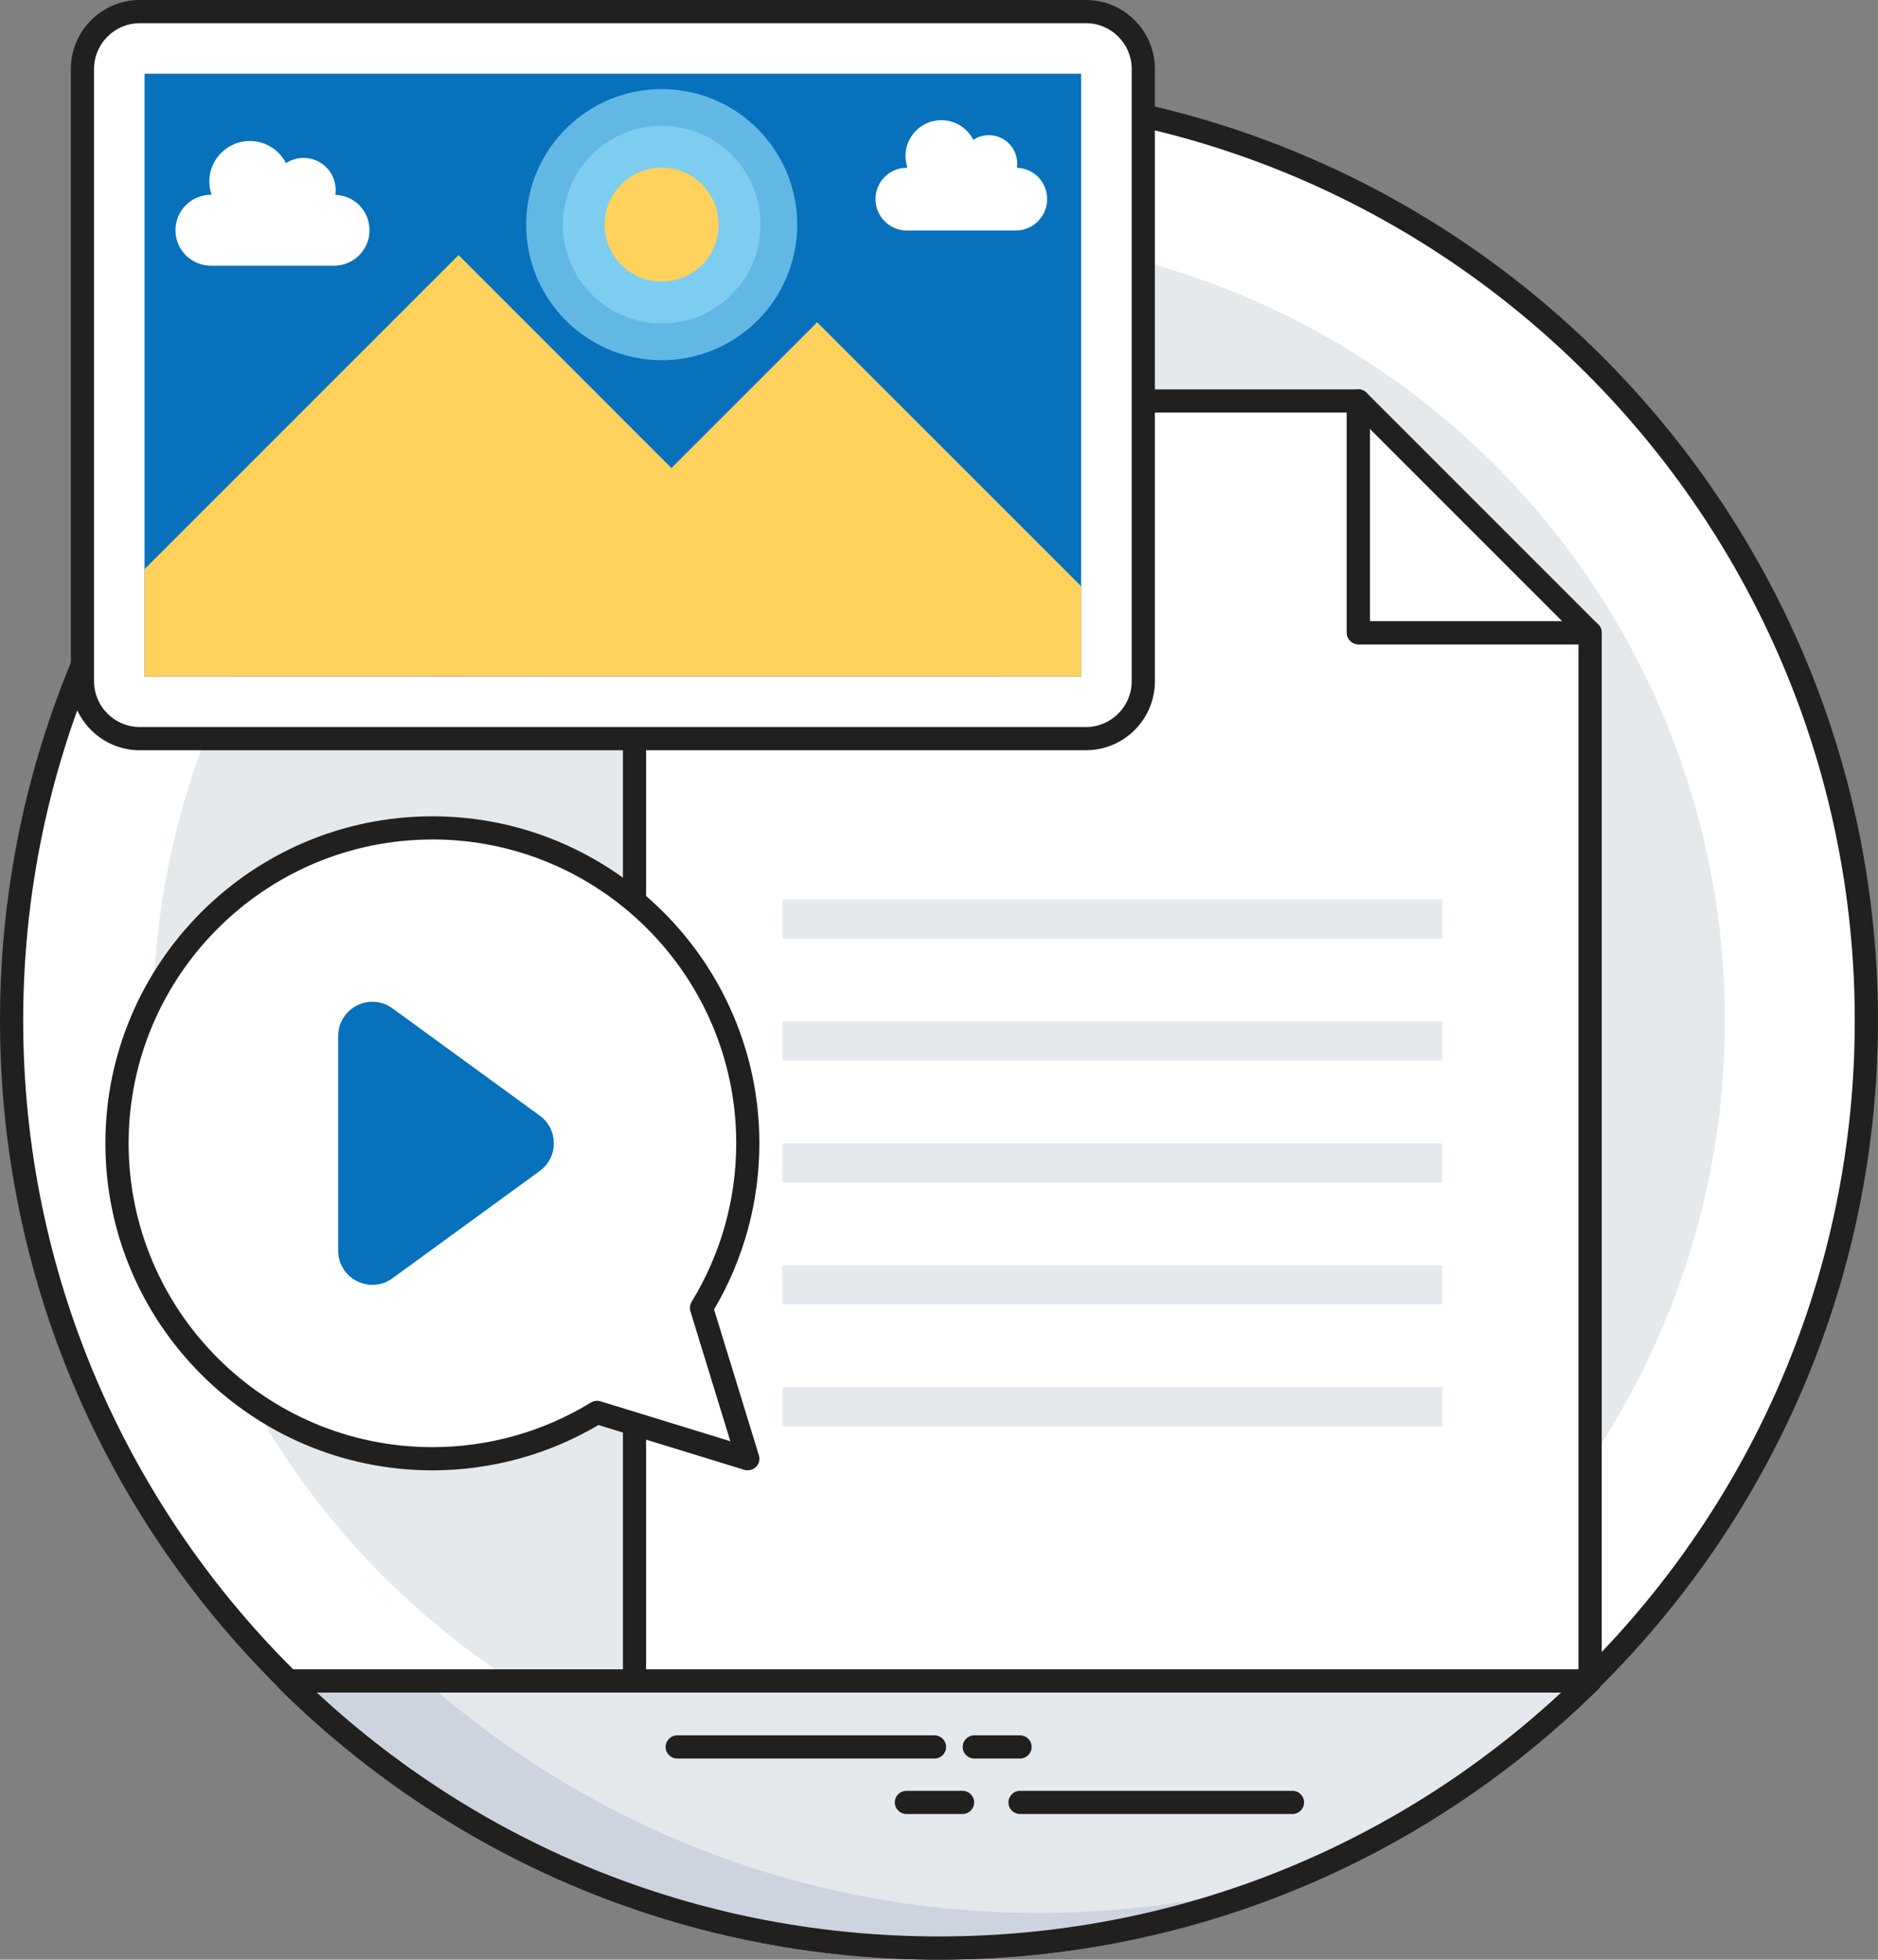
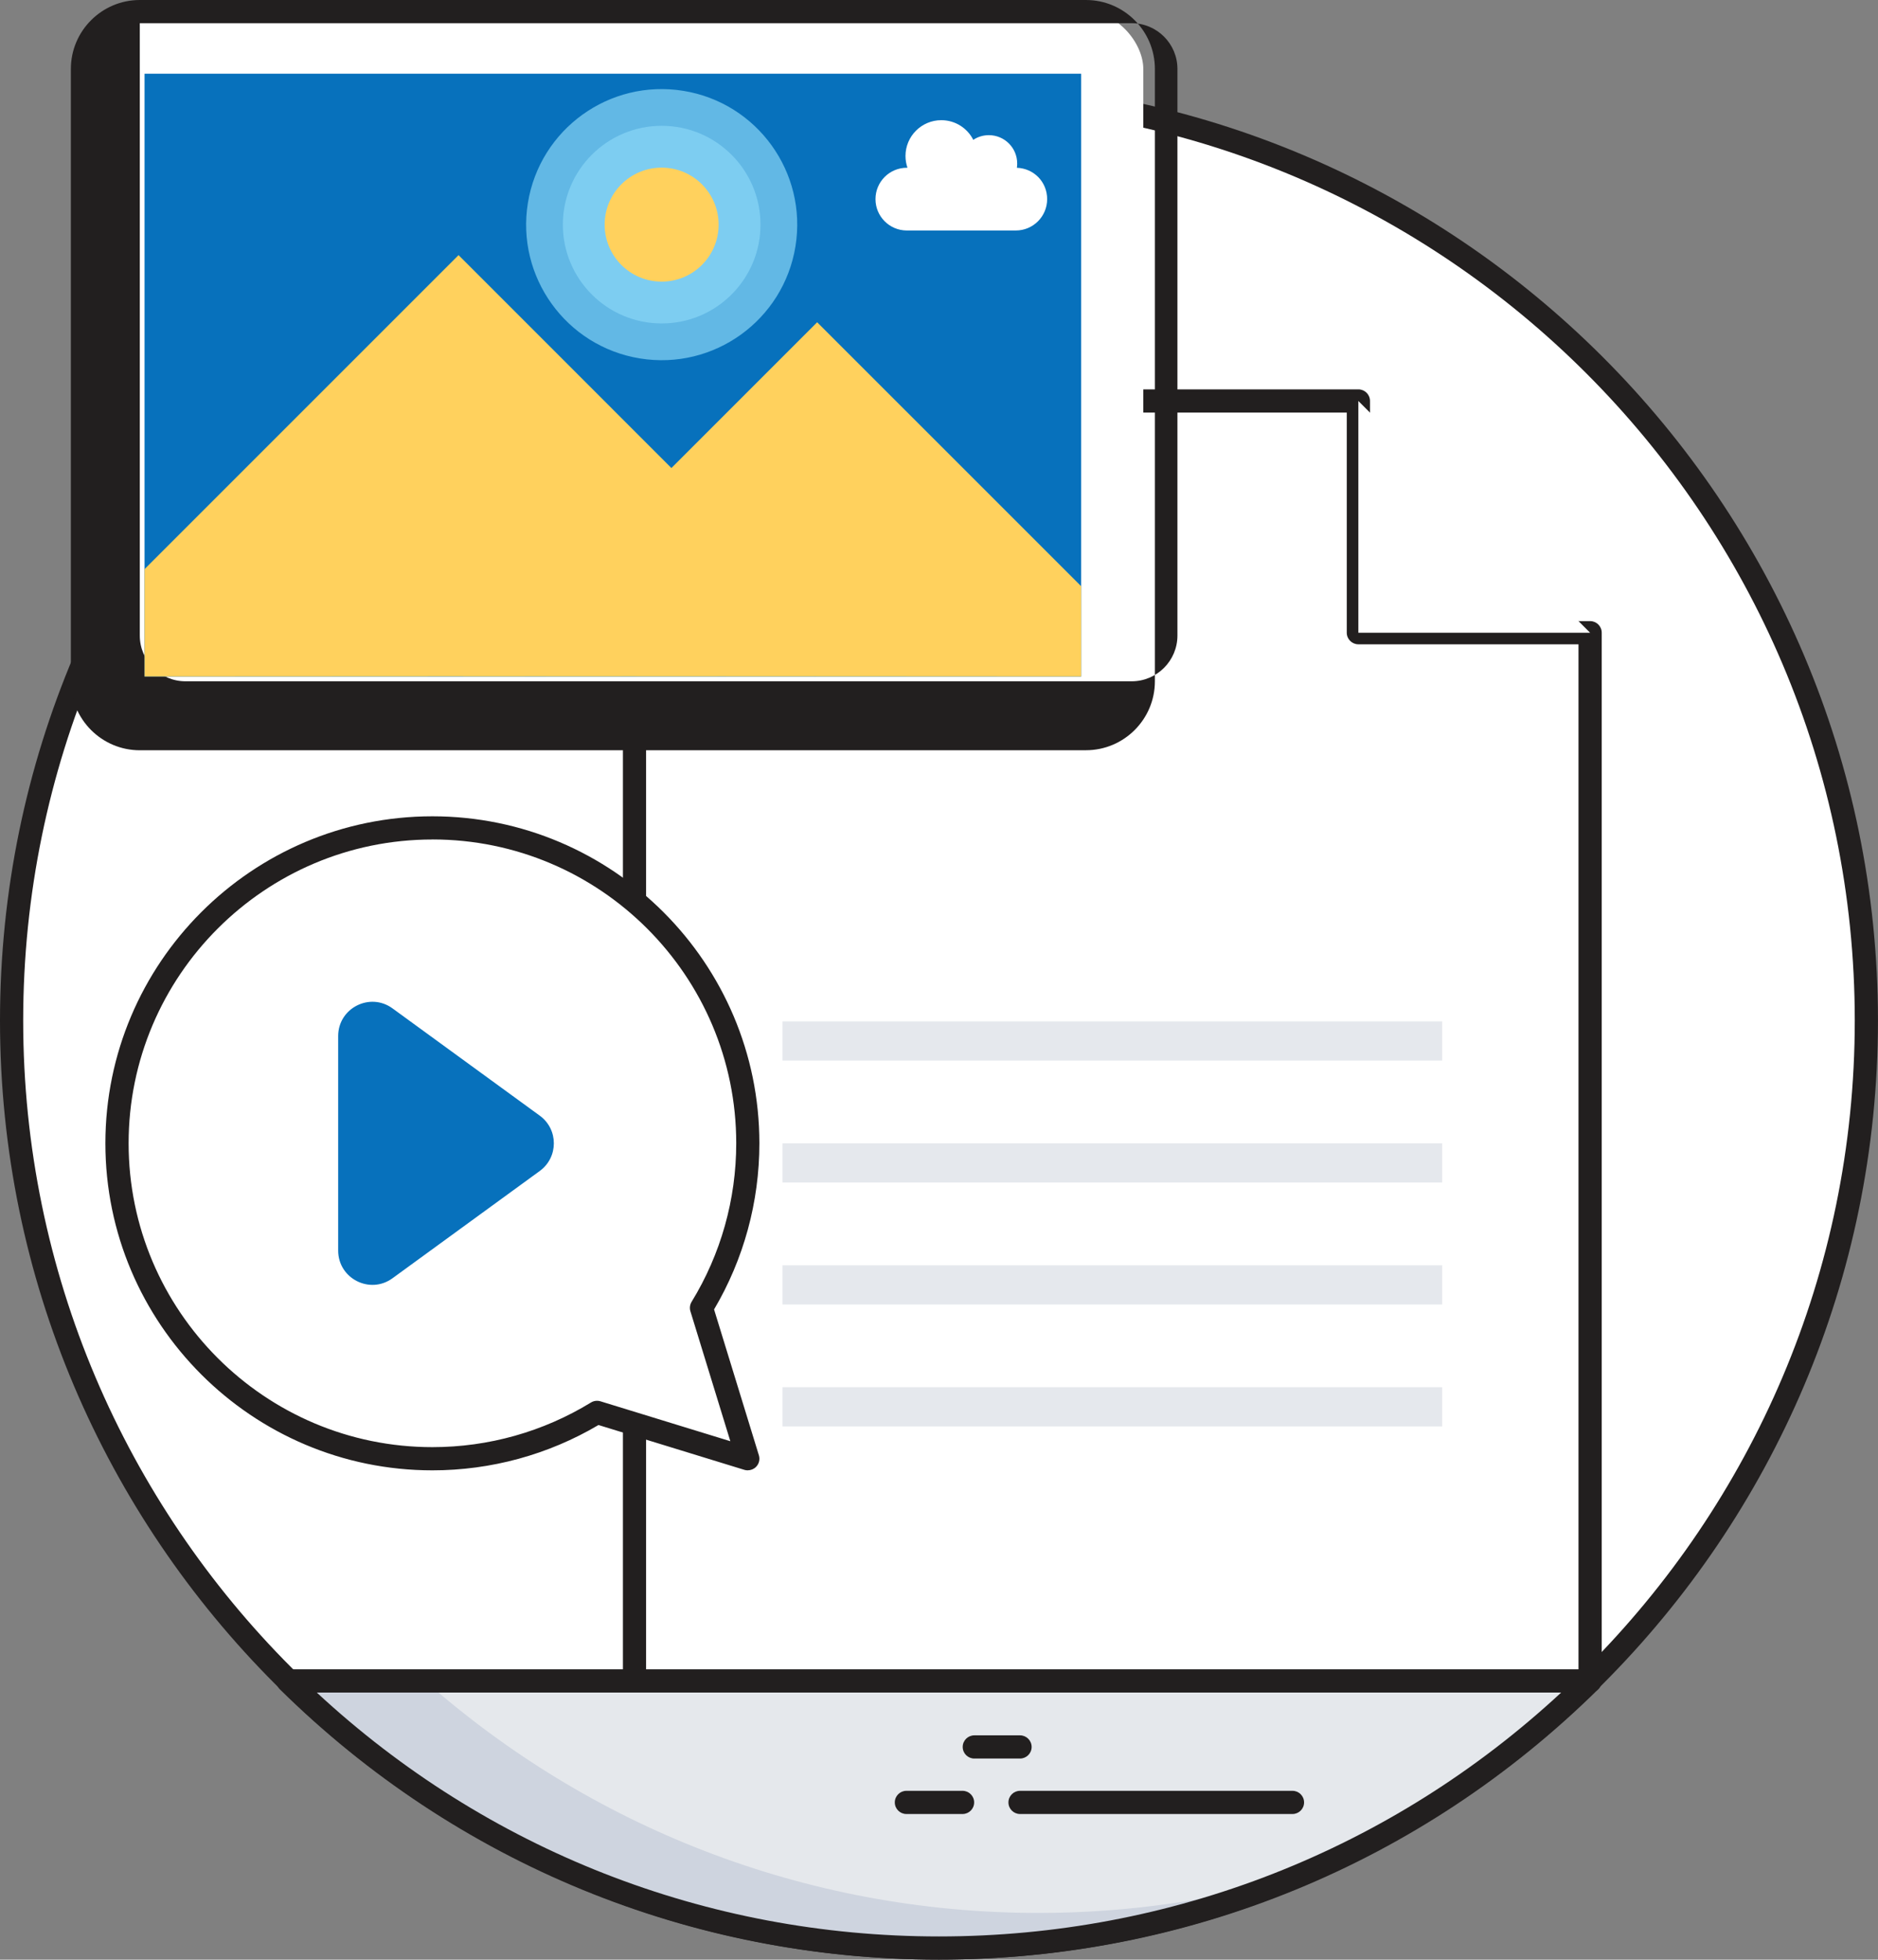
<svg xmlns="http://www.w3.org/2000/svg" id="Layer_1" data-name="Layer 1" viewBox="0 0 493.97 515.41">
  <rect x="0" y="0" width="493.97" height="515.41" fill="#808080" stroke="none" />
  <g>
    <circle cx="246.98" cy="268.42" r="243.93" style="fill: #fff; stroke-width: 0px;" />
    <path d="M246.98,515.41C110.8,515.41,0,404.61,0,268.42S110.8,21.44,246.98,21.44s246.98,110.8,246.98,246.98-110.8,246.98-246.98,246.98ZM246.98,27.54C114.16,27.54,6.1,135.6,6.1,268.42s108.06,240.88,240.88,240.88,240.88-108.06,240.88-240.88S379.81,27.54,246.98,27.54Z" style="fill: #221f1f; stroke-width: 0px;" />
  </g>
-   <circle cx="246.98" cy="268.42" r="206.73" transform="translate(-117.46 253.26) rotate(-45)" style="fill: #e6e9eb; stroke-width: 0px;" />
  <path d="M75.72,442.11c44.04,43.43,104.52,70.25,171.26,70.25s127.22-26.82,171.26-70.25H75.72Z" style="fill: #ced4df; stroke-width: 0px;" />
  <path d="M111.8,442.11c43,37.96,99.47,61.02,161.35,61.02,23.63,0,46.48-3.38,68.09-9.65,28.92-12.13,55.02-29.68,77.01-51.37H111.8Z" style="fill: #e5e8ec; stroke-width: 0px;" />
  <path d="M246.98,515.41c-65.31,0-126.89-25.26-173.4-71.13-.88-.87-1.15-2.18-.68-3.33.47-1.14,1.58-1.89,2.82-1.89h342.53c1.24,0,2.35.75,2.82,1.89.47,1.15.2,2.46-.68,3.33-46.51,45.87-108.1,71.13-173.4,71.13ZM83.32,445.16c44.67,41.43,102.49,64.15,163.66,64.15s118.99-22.73,163.66-64.15H83.32Z" style="fill: #221f1f; stroke-width: 0px;" />
-   <path d="M245.8,462.52h-67.67c-1.68,0-3.05-1.36-3.05-3.05s1.37-3.05,3.05-3.05h67.67c1.68,0,3.05,1.36,3.05,3.05s-1.37,3.05-3.05,3.05Z" style="fill: #221f1f; stroke-width: 0px;" />
  <path d="M268.3,462.52h-12.03c-1.68,0-3.05-1.36-3.05-3.05s1.37-3.05,3.05-3.05h12.03c1.68,0,3.05,1.36,3.05,3.05s-1.37,3.05-3.05,3.05Z" style="fill: #221f1f; stroke-width: 0px;" />
  <path d="M253.18,477.11h-14.77c-1.68,0-3.05-1.36-3.05-3.05s1.37-3.05,3.05-3.05h14.77c1.68,0,3.05,1.36,3.05,3.05s-1.37,3.05-3.05,3.05Z" style="fill: #221f1f; stroke-width: 0px;" />
  <path d="M339.96,477.11h-71.66c-1.68,0-3.05-1.36-3.05-3.05s1.37-3.05,3.05-3.05h71.66c1.68,0,3.05,1.36,3.05,3.05s-1.37,3.05-3.05,3.05Z" style="fill: #221f1f; stroke-width: 0px;" />
  <polygon points="357.29 105.47 166.89 105.47 166.89 442.11 418.25 442.11 418.25 166.42 357.29 166.42 357.29 105.47" style="fill: #fff; stroke-width: 0px;" />
  <path d="M418.25,445.16h-251.35c-1.68,0-3.05-1.36-3.05-3.05V105.46c0-1.69,1.37-3.05,3.05-3.05h190.4c1.68,0,3.05,1.36,3.05,3.05v57.9h57.9c1.68,0,3.05,1.36,3.05,3.05v275.69c0,1.69-1.37,3.05-3.05,3.05ZM169.94,439.06h245.25V169.46h-57.9c-1.68,0-3.05-1.36-3.05-3.05v-57.9h-184.3v330.54Z" style="fill: #221f1f; stroke-width: 0px;" />
  <g>
    <polygon points="357.29 105.47 357.29 166.42 418.25 166.42 357.29 105.47" style="fill: #fff; stroke-width: 0px;" />
-     <path d="M418.25,169.46h-60.95c-1.68,0-3.05-1.36-3.05-3.05v-60.95c0-1.23.74-2.35,1.88-2.82,1.14-.48,2.45-.21,3.32.66l60.95,60.95c.87.87,1.13,2.18.66,3.32s-1.58,1.88-2.82,1.88ZM360.34,163.37h50.54l-50.54-50.54v50.54Z" style="fill: #221f1f; stroke-width: 0px;" />
  </g>
  <g>
    <g>
      <rect x="21.69" y="3.05" width="279.03" height="191.23" rx="15.08" ry="15.08" style="fill: #fff; stroke-width: 0px;" />
-       <path d="M285.63,197.33H36.77c-10,0-18.13-8.14-18.13-18.13V18.13C18.64,8.14,26.77,0,36.77,0h248.87c10,0,18.13,8.14,18.13,18.13v161.06c0,10-8.13,18.13-18.13,18.13ZM36.77,6.1c-6.63,0-12.03,5.4-12.03,12.03v161.06c0,6.63,5.4,12.03,12.03,12.03h248.87c6.63,0,12.03-5.4,12.03-12.03V18.13c0-6.63-5.4-12.03-12.03-12.03H36.77Z" style="fill: #221f1f; stroke-width: 0px;" />
+       <path d="M285.63,197.33H36.77c-10,0-18.13-8.14-18.13-18.13V18.13C18.64,8.14,26.77,0,36.77,0h248.87c10,0,18.13,8.14,18.13,18.13v161.06c0,10-8.13,18.13-18.13,18.13ZM36.77,6.1v161.06c0,6.63,5.4,12.03,12.03,12.03h248.87c6.63,0,12.03-5.4,12.03-12.03V18.13c0-6.63-5.4-12.03-12.03-12.03H36.77Z" style="fill: #221f1f; stroke-width: 0px;" />
    </g>
    <rect x="81.92" y="-24.52" width="158.56" height="246.36" transform="translate(259.86 -62.53) rotate(90)" style="fill: #0771bc; stroke-width: 0px;" />
    <polygon points="284.38 154.19 214.94 84.76 121.85 177.85 284.38 177.94 284.38 154.19" style="fill: #ffd15d; stroke-width: 0px;" />
    <polygon points="38.02 149.69 120.61 67.1 231.34 177.84 38.02 177.94 38.02 149.69" style="fill: #ffd15d; stroke-width: 0px;" />
    <g style="opacity: .7;">
      <circle cx="174.03" cy="59.08" r="35.65" transform="translate(87.84 221.4) rotate(-80.78)" style="fill: #89d6f7; stroke-width: 0px;" />
    </g>
    <g style="opacity: .7;">
      <path d="M200.03,59.08c0,14.36-11.64,25.99-25.99,25.99s-25.99-11.64-25.99-25.99,11.64-25.99,25.99-25.99,25.99,11.64,25.99,25.99Z" style="fill: #89d6f7; stroke-width: 0px;" />
    </g>
    <path d="M189.02,59.08c0,8.28-6.71,14.99-14.99,14.99s-14.99-6.71-14.99-14.99,6.71-14.99,14.99-14.99,14.99,6.71,14.99,14.99Z" style="fill: #ffd15d; stroke-width: 0px;" />
-     <path d="M88.19,51.23c.06-.42.1-.84.1-1.27,0-4.65-3.77-8.43-8.43-8.43-1.71,0-3.31.51-4.64,1.39-1.76-3.47-5.35-5.84-9.51-5.84-5.88,0-10.65,4.77-10.65,10.65,0,1.22.21,2.4.59,3.5-.06,0-.12,0-.18,0-5.15,0-9.32,4.17-9.32,9.33s4.17,9.32,9.32,9.32h32.39c5.15,0,9.33-4.17,9.33-9.32s-4-9.14-9-9.32Z" style="fill: #fff; stroke-width: 0px;" />
    <path d="M267.47,44.13c.06-.37.08-.74.08-1.13,0-4.12-3.34-7.45-7.45-7.45-1.52,0-2.93.45-4.1,1.23-1.55-3.07-4.73-5.17-8.41-5.17-5.2,0-9.42,4.22-9.42,9.42,0,1.08.19,2.12.52,3.09-.05,0-.1,0-.16,0-4.56,0-8.25,3.69-8.25,8.25s3.69,8.25,8.25,8.25h28.65c4.56,0,8.25-3.69,8.25-8.25s-3.54-8.09-7.96-8.24Z" style="fill: #fff; stroke-width: 0px;" />
  </g>
  <g>
-     <rect x="205.81" y="236.55" width="173.52" height="10.31" style="fill: #e5e8ed; stroke-width: 0px;" />
    <rect x="205.81" y="268.63" width="173.52" height="10.31" style="fill: #e5e8ed; stroke-width: 0px;" />
    <rect x="205.81" y="300.71" width="173.52" height="10.31" style="fill: #e5e8ed; stroke-width: 0px;" />
    <rect x="205.81" y="332.79" width="173.52" height="10.31" style="fill: #e5e8ed; stroke-width: 0px;" />
    <rect x="205.81" y="364.86" width="173.52" height="10.31" style="fill: #e5e8ed; stroke-width: 0px;" />
  </g>
  <g>
    <path d="M113.74,217.75c45.82,0,82.96,37.14,82.96,82.96,0,15.87-4.46,30.69-12.19,43.29l12.19,39.67-39.67-12.18c-12.6,7.73-27.42,12.18-43.29,12.18-45.82,0-82.96-37.14-82.96-82.96s37.14-82.96,82.96-82.96Z" style="fill: #fff; stroke-width: 0px;" />
    <path d="M196.69,386.72c-.3,0-.6-.04-.9-.13l-38.37-11.79c-13.21,7.8-28.28,11.92-43.69,11.92-47.42,0-86.01-38.58-86.01-86.01s38.58-86.01,86.01-86.01,86.01,38.58,86.01,86.01c0,15.42-4.12,30.49-11.92,43.69l11.79,38.37c.33,1.08.04,2.25-.76,3.05-.58.58-1.36.89-2.16.89ZM113.74,220.8c-44.06,0-79.91,35.85-79.91,79.91s35.85,79.91,79.91,79.91c14.75,0,29.17-4.06,41.7-11.74.75-.46,1.65-.57,2.49-.32l34.17,10.5-10.5-34.17c-.26-.84-.14-1.74.31-2.49,7.68-12.52,11.74-26.94,11.74-41.7,0-44.06-35.85-79.91-79.91-79.91Z" style="fill: #221f1f; stroke-width: 0px;" />
  </g>
  <path d="M141.98,293.44l-38.74-28.22c-5.94-4.33-14.29-.08-14.29,7.27v56.44c0,7.35,8.35,11.6,14.29,7.27l38.74-28.22c4.93-3.59,4.93-10.95,0-14.54Z" style="fill: #0771bc; stroke-width: 0px;" />
</svg>